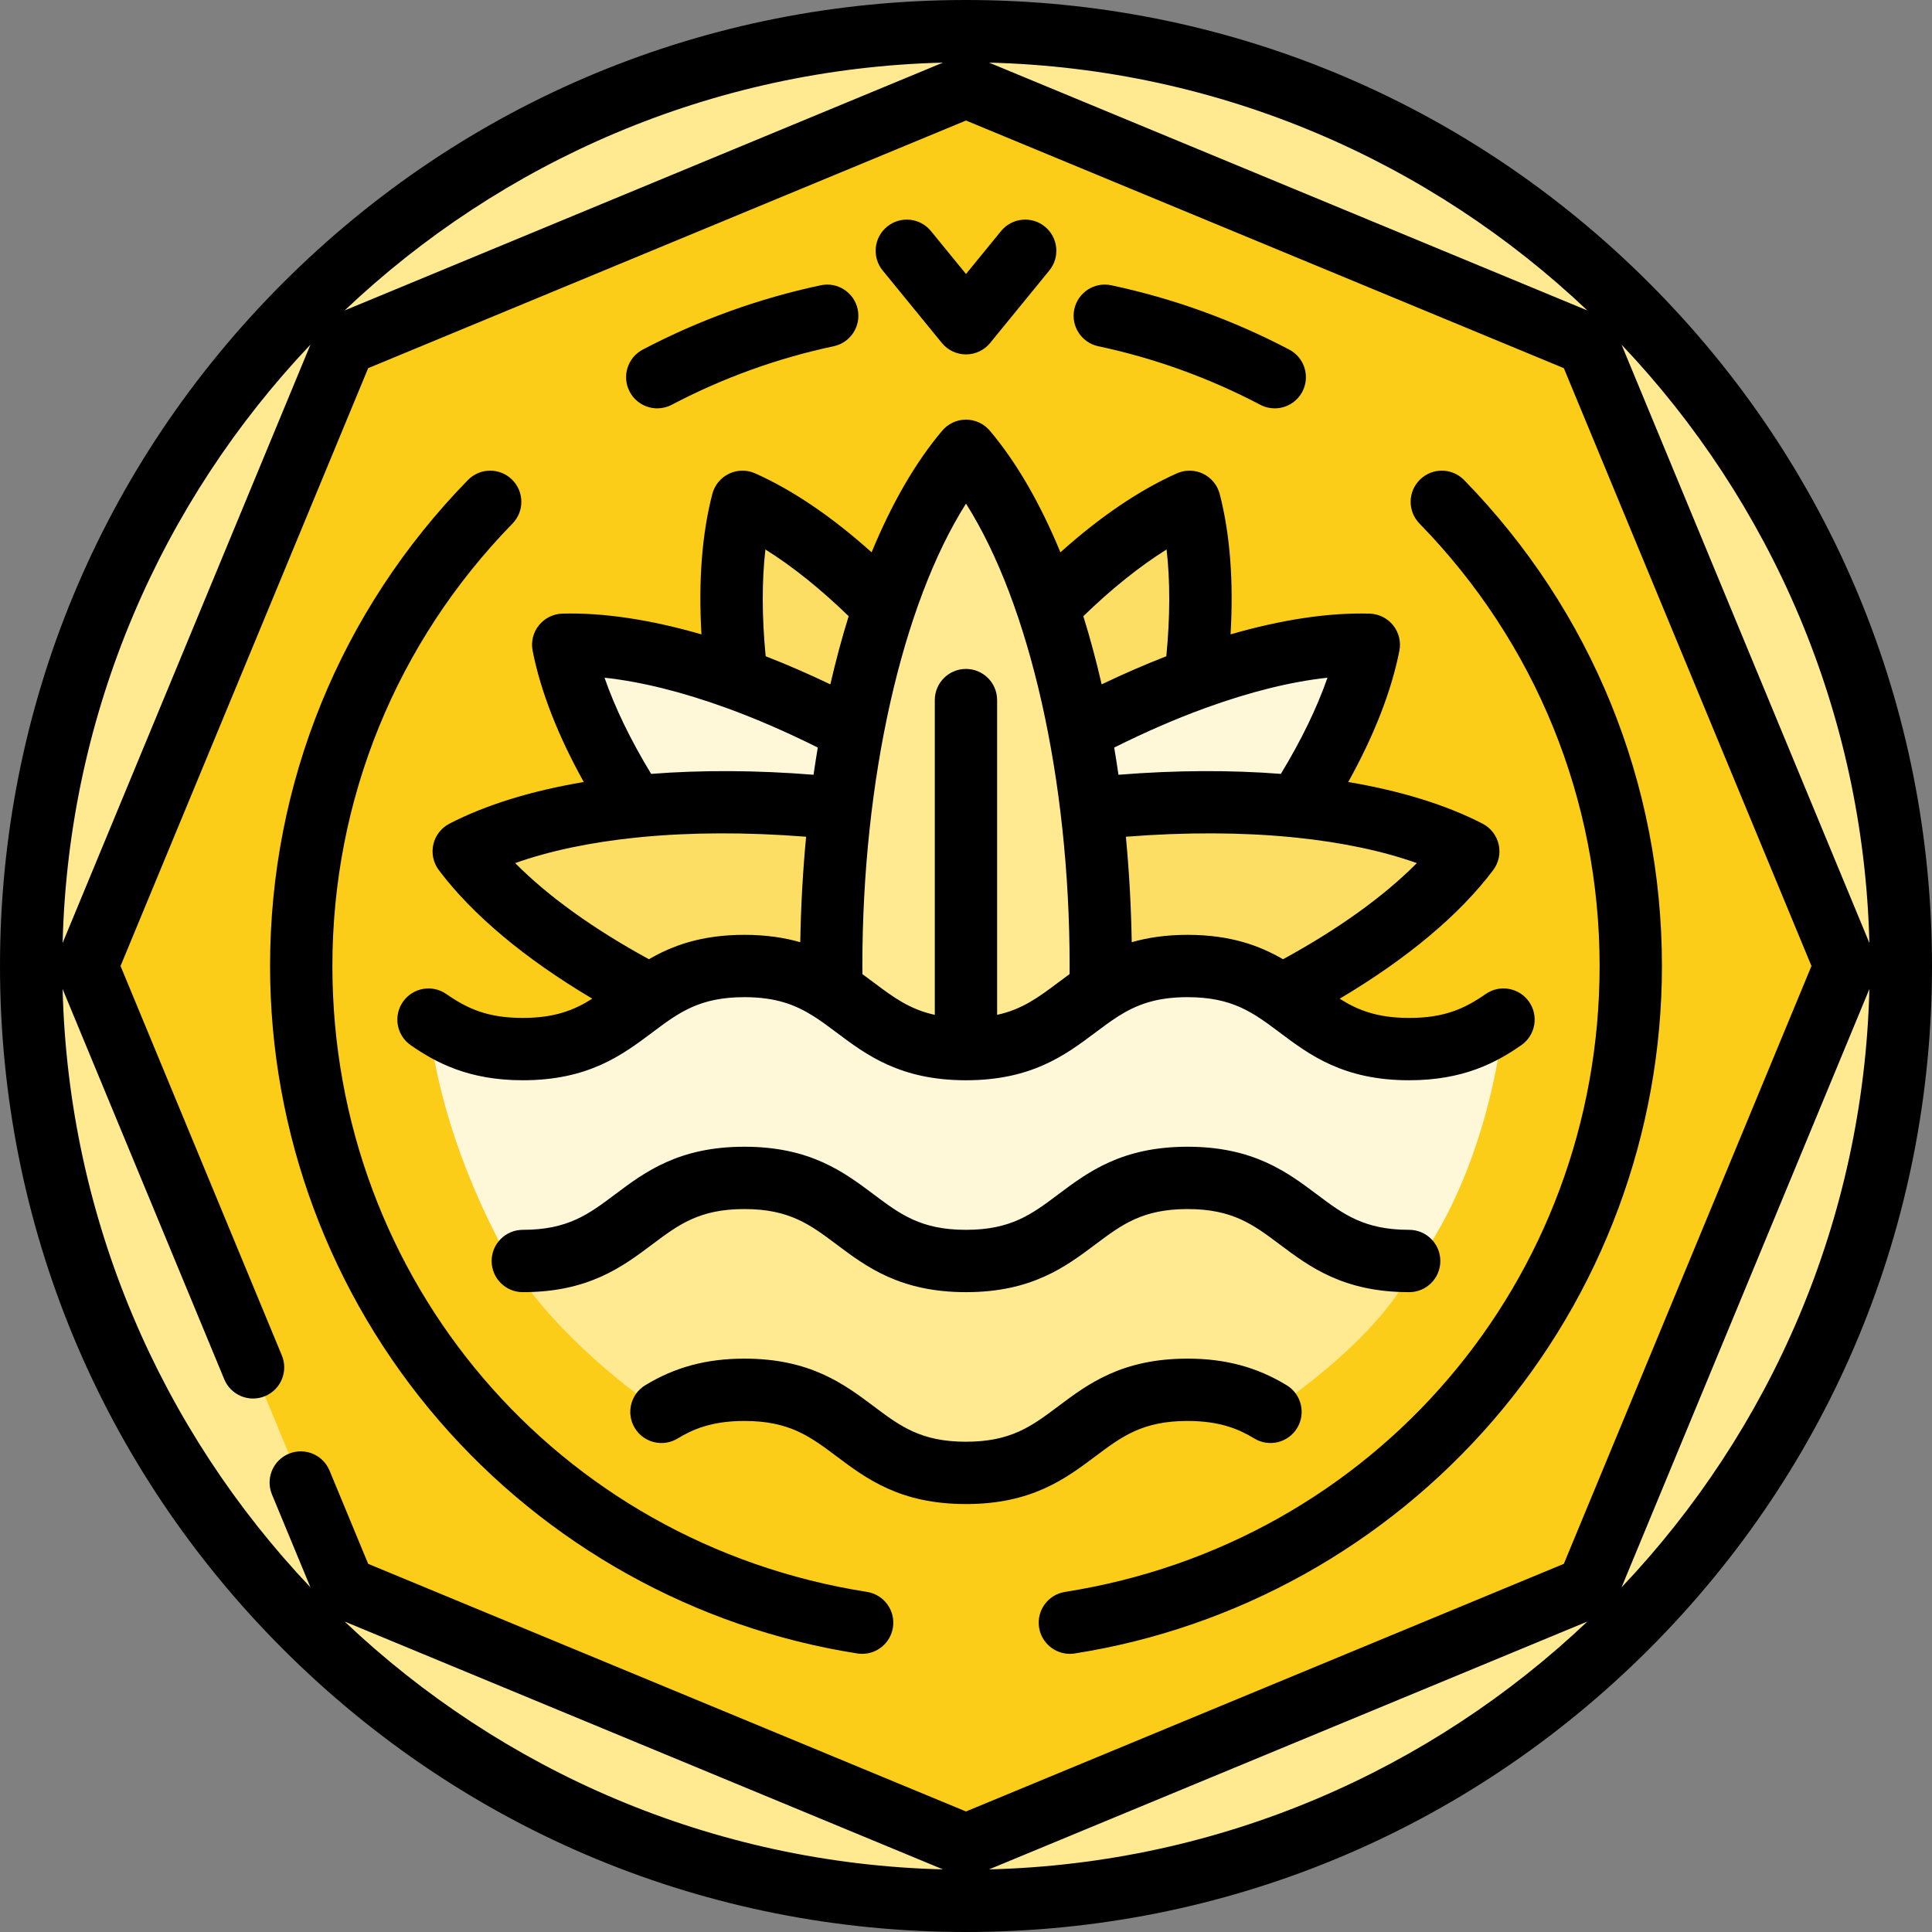
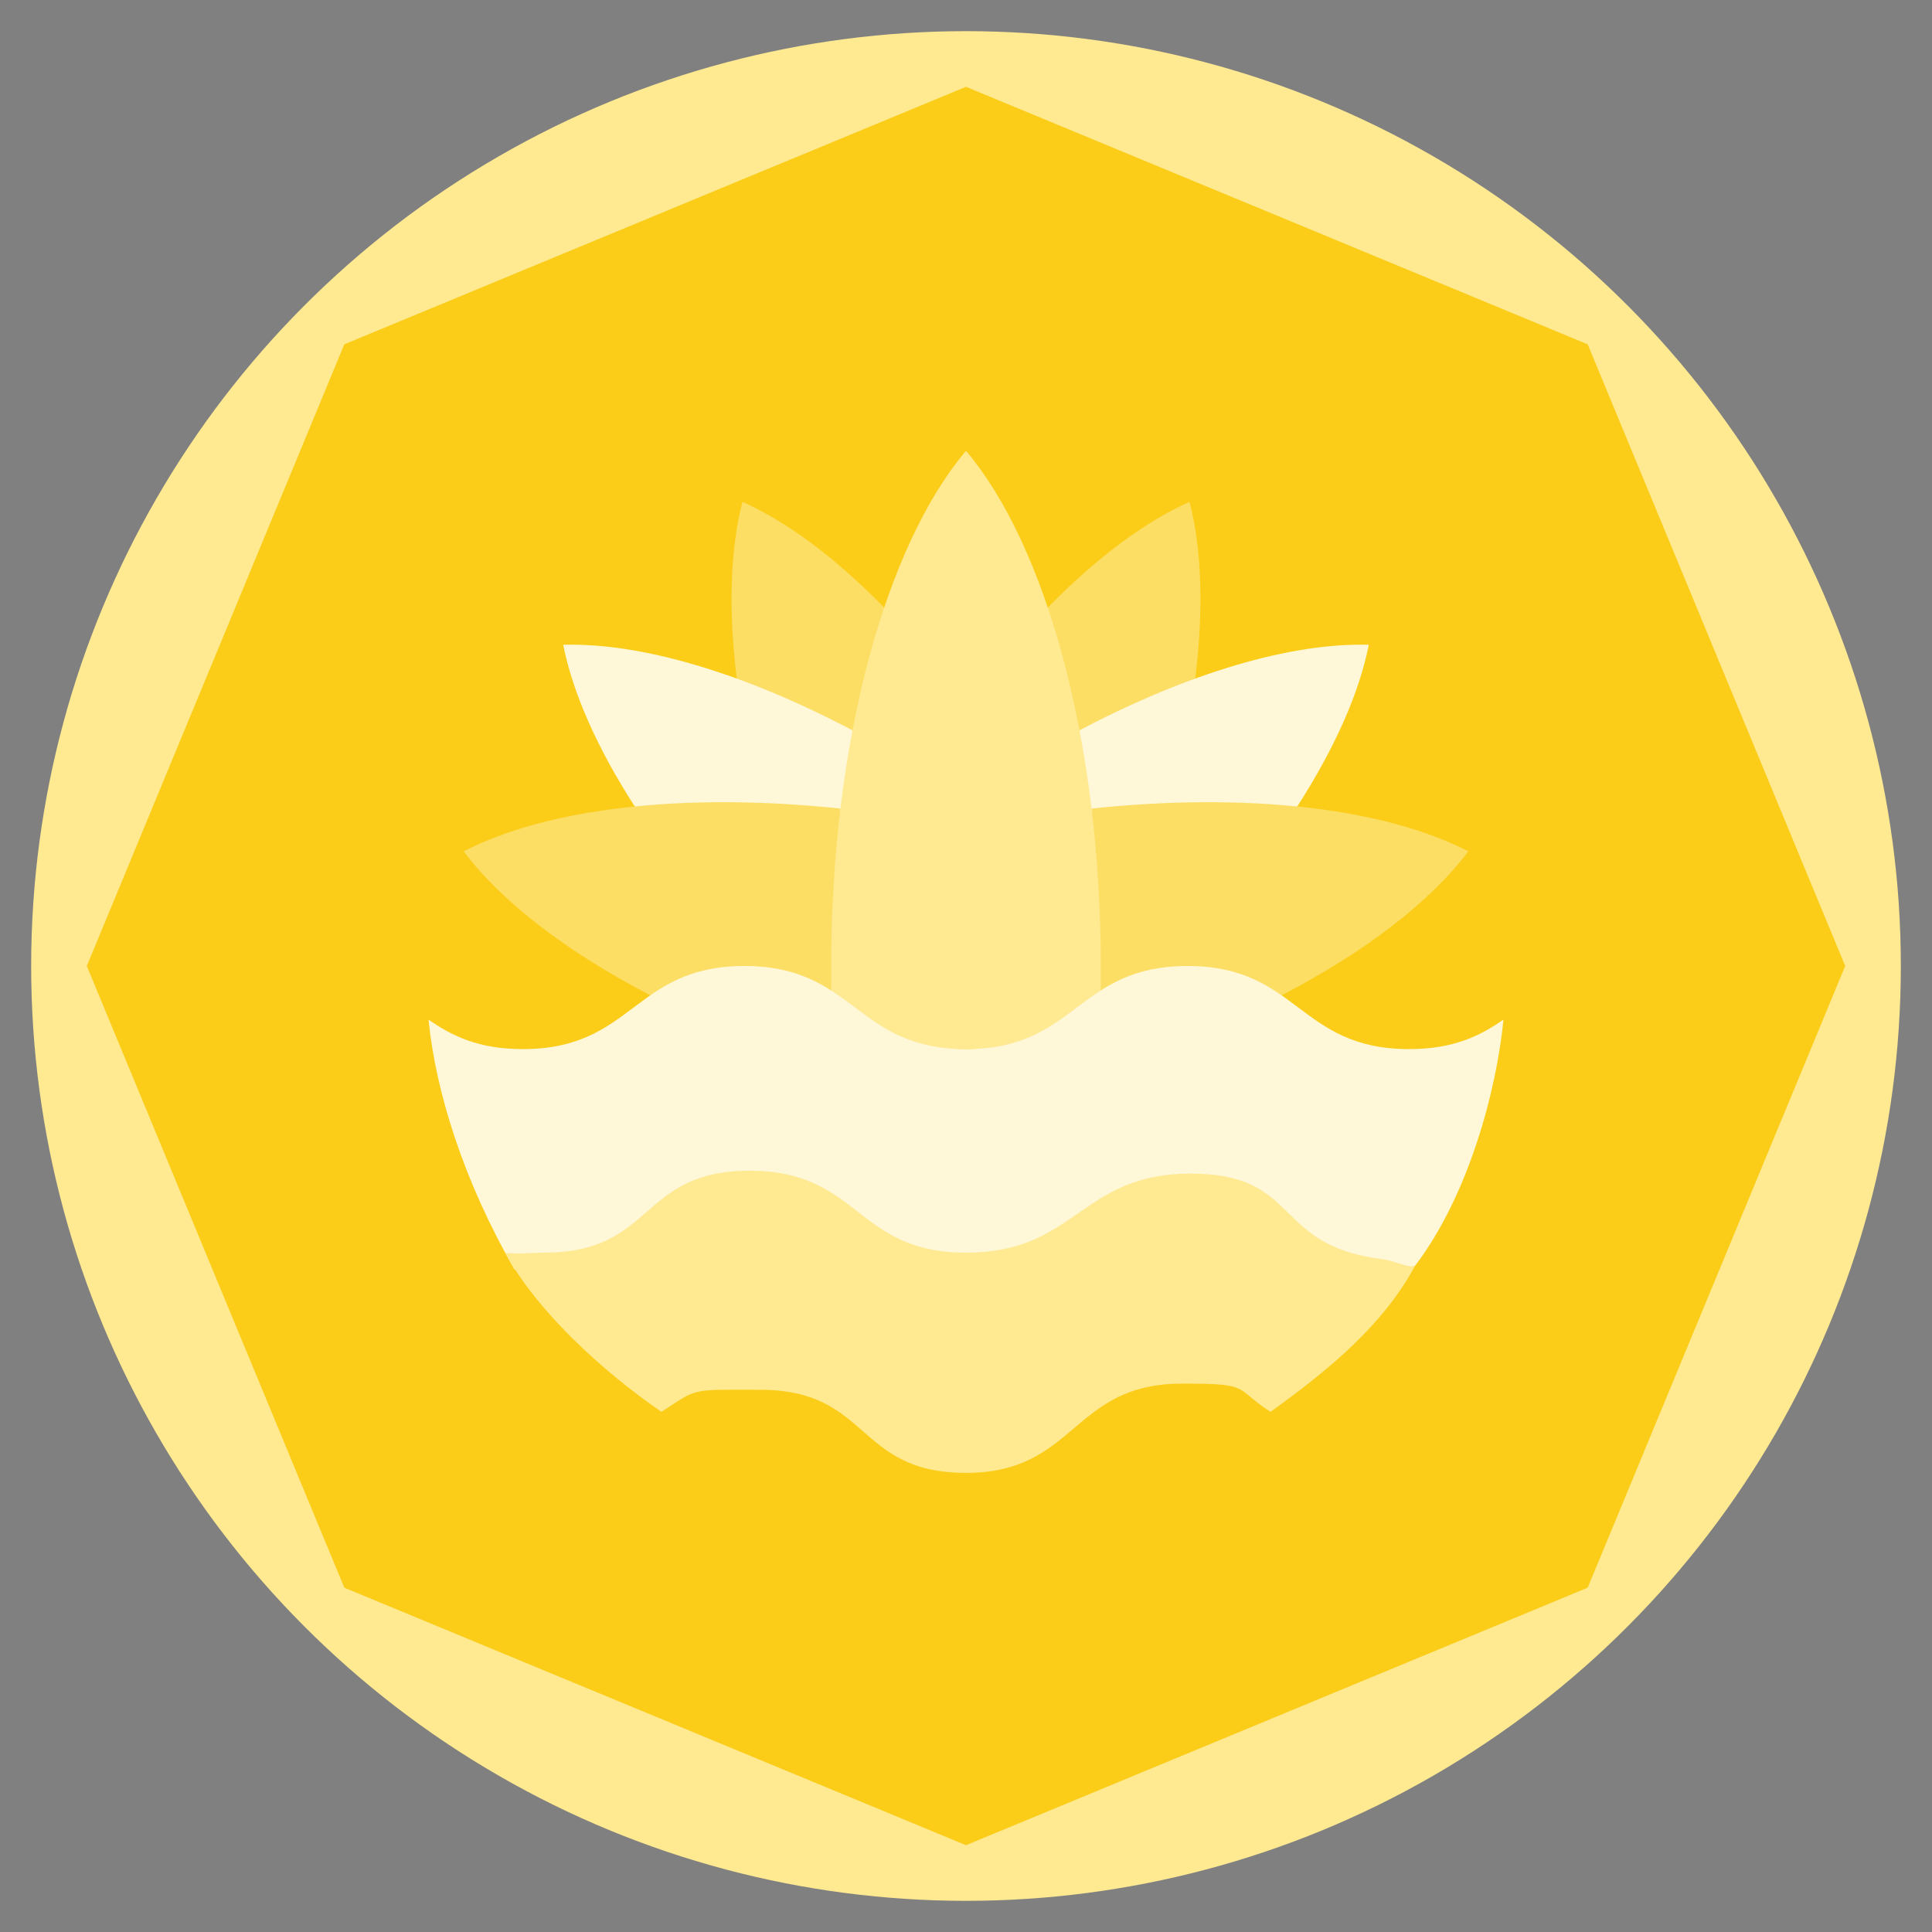
<svg xmlns="http://www.w3.org/2000/svg" version="1.1" id="Layer_1" width="512" height="512" viewBox="0 0 465 465" xml:space="preserve">
  <rect x="0" y="0" width="465" height="465" fill="#808080" stroke="none" />
  <g>
    <g>
      <circle style="fill:#FFE991;" cx="232.5" cy="232.5" r="225" />
      <polygon style="fill:#FBCD18;" points="82.871,382.129 232.5,444.107 382.129,382.129 444.107,232.5 382.129,82.871 232.5,20.893     82.871,82.871 20.893,232.5   " />
      <path style="fill:#FCDE65;" d="M178.698,120.78c-2.975,11.514-3.411,26.085-1.366,42.546L212.82,201v-54.756    C201.223,134.379,189.557,125.633,178.698,120.78z" />
      <path style="fill:#FEF7D8;" d="M135.553,155.188c2.315,11.664,8.244,24.981,17.229,38.926L205.185,213v-37.223    C178.916,161.926,154.247,154.655,135.553,155.188z" />
      <path style="fill:#FCDE65;" d="M111.608,204.907c9.14,12.154,24.775,24.181,44.928,34.649l45.746,0.343v-45.295    C164.521,190.63,131.671,194.533,111.608,204.907z" />
      <path style="fill:#FCDE65;" d="M286.302,120.78c2.975,11.514,3.411,26.085,1.366,42.546L252.18,201v-54.756    C263.777,134.379,275.443,125.633,286.302,120.78z" />
-       <path style="fill:#FEF7D8;" d="M329.447,155.188c-2.315,11.664-8.244,24.981-17.229,38.926L259.815,213v-37.223    C286.084,161.926,310.753,154.655,329.447,155.188z" />
+       <path style="fill:#FEF7D8;" d="M329.447,155.188c-2.315,11.664-8.244,24.981-17.229,38.926L259.815,213v-37.223    C286.084,161.926,310.753,154.655,329.447,155.188" />
      <path style="fill:#FCDE65;" d="M353.391,204.907c-9.139,12.154-24.774,24.181-44.927,34.649l-45.746,0.343v-45.295    C300.479,190.63,333.329,194.533,353.391,204.907z" />
      <path style="fill:#FFE991;" d="M232.5,108.5c-19.235,22.761-32.442,69.735-32.442,124c0,1.99,0.019,18.03,0.054,20h64.777    c0.035-1.966,0.053-18.014,0.053-20C264.941,178.235,251.735,131.261,232.5,108.5z" />
      <path style="fill:#FEF7D8;" d="M339.16,252.5c10.72,0,17.13-3.23,22.699-7.1c-1.709,17.37-8.469,42.403-21.305,59.296    c0,0-29.574,9.804-108.064,9.804s-108.669-9-108.669-9c-12.213-21.175-18.972-42.73-20.682-60.1c5.561,3.87,11.97,7.1,22.69,7.1    c26.66,0,26.66-20,53.33-20s26.67,20,53.33,20c26.67,0,26.67-20,53.33-20C312.49,232.5,312.49,252.5,339.16,252.5z" />
      <path style="fill:#FFE991;" d="M332.467,303.026c3.731,0.474,5.719,2.1,8.088,1.67c-7.47,13.89-20.123,24.608-34.769,35.114    c-9.04-5.88-4.411-6.796-21.291-6.796c-26.66,0-25.333,21.485-52.003,21.485c-26.66,0-22.878-20-49.549-20    c-16.879,0-14.705-0.568-23.745,5.312C144.92,330,129.051,315.39,121.581,301.5c2.37,0.43,6.478,0,9.428,0    c26.66,0,22.715-19.725,49.385-19.725S205.83,301.5,232.49,301.5c26.67,0,27.432-19.029,54.092-19.029    C313.252,282.471,306.01,299.666,332.467,303.026z" />
    </g>
-     <path d="M396.902,68.098C352.988,24.184,294.603,0,232.5,0S112.012,24.184,68.098,68.098C24.185,112.011,0,170.397,0,232.5   c0,62.103,24.185,120.489,68.098,164.402C112.012,440.816,170.397,465,232.5,465s120.488-24.184,164.402-68.098   C440.815,352.989,465,294.603,465,232.5C465,170.397,440.815,112.011,396.902,68.098z M449.93,226.958L390.279,82.95   C426.088,120.71,448.529,171.266,449.93,226.958z M382.049,74.719L238.044,15.07C293.734,16.471,344.289,38.912,382.049,74.719z    M226.956,15.07L82.951,74.719C120.711,38.912,171.266,16.471,226.956,15.07z M74.721,82.95L15.07,226.958   C16.471,171.266,38.912,120.71,74.721,82.95z M15.07,238.042l38.907,93.93c1.585,3.826,5.971,5.644,9.799,4.059   c3.827-1.585,5.645-5.973,4.059-9.799L29.011,232.5L88.611,88.611L232.5,29.01l143.889,59.601L435.989,232.5l-59.601,143.889   L232.5,435.99L88.611,376.389l-9.296-22.441c-1.585-3.827-5.973-5.645-9.799-4.059c-3.827,1.585-5.645,5.973-4.059,9.8   l9.263,22.361C38.912,344.29,16.471,293.734,15.07,238.042z M382.049,390.281c-37.76,35.808-88.314,58.249-144.005,59.649   L382.049,390.281z M226.956,449.93c-55.69-1.4-106.245-23.841-144.005-59.649L226.956,449.93z M390.279,382.05l59.65-144.008   C448.529,293.734,426.088,344.29,390.279,382.05z M140.504,188.218c-12.557,2.111-23.539,5.477-32.34,10.027   c-1.961,1.014-3.375,2.841-3.866,4.993c-0.492,2.152-0.01,4.412,1.317,6.176c8.112,10.79,20.769,21.365,36.939,30.951   c-4.351,2.765-9.088,4.634-16.726,4.634c-8.432,0-13.297-2.203-18.415-5.757c-3.402-2.362-8.076-1.521-10.438,1.882   s-1.521,8.076,1.882,10.439c6.007,4.171,13.909,8.437,26.972,8.437c15.833,0,23.979-6.11,31.165-11.5   c6.332-4.749,11.333-8.5,22.165-8.5c7.648,0,12.389,1.874,16.743,4.645c0.059,0.039,0.118,0.076,0.178,0.114   c1.75,1.126,3.445,2.391,5.246,3.741c7.188,5.391,15.333,11.5,31.166,11.5s23.979-6.11,31.166-11.5   c1.764-1.323,3.426-2.563,5.138-3.671c0.112-0.069,0.224-0.14,0.333-0.215c4.342-2.754,9.074-4.614,16.694-4.614   c10.835,0,15.837,3.751,22.169,8.5c7.188,5.391,15.335,11.5,31.17,11.5c13.068,0,20.974-4.268,26.983-8.442   c3.401-2.363,4.243-7.037,1.88-10.438c-2.362-3.402-7.036-4.243-10.438-1.881c-5.12,3.557-9.988,5.762-18.425,5.762   c-7.637,0-12.374-1.867-16.724-4.63c16.174-9.587,28.833-20.164,36.946-30.955c1.327-1.765,1.81-4.024,1.317-6.176   c-0.491-2.152-1.905-3.979-3.866-4.993c-8.801-4.551-19.783-7.916-32.34-10.027c6.232-11.214,10.368-21.8,12.308-31.57   c0.43-2.166-0.116-4.411-1.492-6.137c-1.377-1.726-3.444-2.758-5.65-2.821c-9.88-0.279-21.236,1.446-33.489,4.992   c0.75-12.807-0.117-24.136-2.608-33.779c-0.553-2.138-2.019-3.923-4.008-4.881c-1.988-0.958-4.299-0.991-6.314-0.09   c-9.087,4.062-18.479,10.442-28.019,19.004c-4.817-11.677-10.528-21.627-16.994-29.278c-1.425-1.687-3.521-2.659-5.729-2.659   s-4.304,0.973-5.729,2.659c-6.466,7.651-12.177,17.601-16.994,29.278c-9.539-8.562-18.932-14.943-28.019-19.004   c-2.016-0.901-4.325-0.868-6.314,0.09s-3.455,2.744-4.008,4.881c-2.491,9.643-3.358,20.973-2.608,33.78   c-12.256-3.546-23.613-5.272-33.489-4.994c-2.206,0.063-4.273,1.095-5.65,2.821c-1.376,1.726-1.922,3.971-1.492,6.137   C130.136,166.418,134.271,177.003,140.504,188.218z M156.191,230.872c-13.34-7.276-24.271-15.137-32.199-23.14   c8.297-2.952,18.152-5.011,29.146-6.142c0.293-0.014,0.584-0.039,0.876-0.087c12.146-1.188,25.663-1.241,40.004-0.115   c-0.784,8.264-1.262,16.751-1.407,25.39c-3.807-1.096-8.199-1.777-13.452-1.777C168.869,225,161.835,227.585,156.191,230.872z    M308.801,230.876c-5.646-3.288-12.682-5.876-22.978-5.876c-5.244,0-9.632,0.68-13.435,1.772   c-0.146-8.637-0.623-17.122-1.407-25.385c14.339-1.126,27.856-1.074,40.003,0.114c0.293,0.049,0.585,0.074,0.879,0.088   c10.993,1.131,20.848,3.19,29.145,6.142C333.078,215.737,322.144,223.599,308.801,230.876z M308.281,186.261   c-12.136-0.945-25.299-0.894-39.086,0.211c-0.32-2.204-0.66-4.387-1.024-6.547c7.474-3.734,14.772-6.902,21.778-9.46   c0.173-0.055,0.343-0.114,0.51-0.181c10.475-3.788,20.289-6.224,29.04-7.172C316.997,170.328,313.206,178.154,308.281,186.261z    M280.778,132.249c0.876,7.581,0.855,16.268-0.063,25.698c-5.097,1.982-10.297,4.245-15.565,6.767   c-1.31-5.688-2.781-11.17-4.41-16.407C267.537,141.715,274.311,136.288,280.778,132.249z M232.5,121.211   c15.333,24.191,24.941,66.317,24.941,111.289c0,0.653-0.014,1.298-0.018,1.949c-0.945,0.686-1.863,1.374-2.766,2.051   c-4.656,3.492-8.601,6.438-14.666,7.757V168.5c0-4.142-3.357-7.5-7.5-7.5s-7.5,3.358-7.5,7.5v75.757   c-6.065-1.318-10.01-4.265-14.666-7.757c-0.897-0.673-1.81-1.357-2.75-2.039c-0.004-0.655-0.018-1.304-0.018-1.961   C207.559,187.528,217.167,145.402,232.5,121.211z M184.222,132.249c6.468,4.039,13.241,9.466,20.037,16.058   c-1.628,5.237-3.101,10.719-4.409,16.407c-5.269-2.521-10.469-4.784-15.565-6.766C183.366,148.517,183.346,139.829,184.222,132.249   z M174.545,170.286c0.16,0.064,0.324,0.12,0.489,0.174c7.011,2.559,14.315,5.729,21.795,9.465c-0.364,2.16-0.705,4.343-1.024,6.547   c-13.787-1.105-26.951-1.156-39.086-0.211c-4.926-8.106-8.716-15.933-11.218-23.149   C154.253,164.06,164.069,166.497,174.545,170.286z M263.658,350.5c-7.187,5.39-15.333,11.5-31.166,11.5s-23.979-6.109-31.166-11.5   c-6.332-4.749-11.333-8.5-22.167-8.5c-8.037,0-12.631,2.134-16.065,4.221c-3.538,2.151-8.152,1.026-10.305-2.514   c-2.151-3.54-1.025-8.153,2.514-10.304c7.188-4.368,14.769-6.403,23.856-6.403c15.834,0,23.979,6.11,31.167,11.5   c6.332,4.749,11.333,8.5,22.166,8.5s15.834-3.751,22.166-8.5c7.187-5.391,15.333-11.5,31.165-11.5c9.088,0,16.668,2.034,23.856,6.4   c3.54,2.15,4.667,6.764,2.517,10.304c-2.15,3.541-6.766,4.665-10.304,2.517c-3.436-2.087-8.032-4.221-16.069-4.221   C274.991,342,269.99,345.751,263.658,350.5z M156.994,299.5c-7.187,5.39-15.332,11.5-31.165,11.5c-4.143,0-7.5-3.358-7.5-7.5   s3.357-7.5,7.5-7.5c10.832,0,15.833-3.751,22.165-8.5c7.187-5.39,15.332-11.5,31.165-11.5c15.834,0,23.979,6.11,31.167,11.5   c6.332,4.749,11.333,8.5,22.166,8.5s15.834-3.751,22.166-8.5c7.187-5.391,15.333-11.5,31.165-11.5   c15.834,0,23.98,6.109,31.169,11.5c6.333,4.75,11.335,8.5,22.17,8.5c4.143,0,7.5,3.358,7.5,7.5s-3.357,7.5-7.5,7.5   c-15.835,0-23.981-6.109-31.17-11.5c-6.332-4.749-11.334-8.5-22.169-8.5c-10.832,0-15.833,3.751-22.165,8.5   c-7.187,5.39-15.333,11.5-31.166,11.5s-23.979-6.109-31.166-11.5c-6.332-4.749-11.333-8.5-22.167-8.5   C168.327,291,163.326,294.751,156.994,299.5z M212.446,65.101c-2.62-3.208-2.144-7.933,1.064-10.553   c3.209-2.621,7.934-2.142,10.553,1.065l8.437,10.33l8.437-10.33c2.619-3.208,7.345-3.685,10.553-1.065s3.685,7.345,1.064,10.553   l-14.245,17.443c-1.424,1.744-3.557,2.756-5.809,2.756s-4.385-1.012-5.809-2.756L212.446,65.101z M151.55,94.269   c-1.927-3.667-0.516-8.201,3.151-10.128c13.518-7.103,27.93-12.312,42.837-15.48c4.049-0.861,8.035,1.725,8.896,5.776   c0.861,4.051-1.725,8.034-5.776,8.896c-13.563,2.884-26.678,7.623-38.979,14.087c-1.112,0.585-2.307,0.862-3.481,0.862   C155.498,98.281,152.892,96.822,151.55,94.269z M258.563,74.436c0.86-4.052,4.849-6.637,8.896-5.776   c14.907,3.169,29.321,8.377,42.84,15.481c3.667,1.927,5.078,6.461,3.151,10.128c-1.342,2.553-3.948,4.013-6.646,4.013   c-1.177,0-2.369-0.277-3.482-0.862c-12.303-6.464-25.419-11.204-38.982-14.087C260.288,82.47,257.702,78.488,258.563,74.436z    M341.652,126.018c-2.893-2.965-2.834-7.713,0.131-10.606c2.965-2.894,7.713-2.833,10.605,0.13   C383.091,147.009,400,188.546,400,232.5c0,40.162-14.433,79.005-40.638,109.372c-25.931,30.048-61.693,49.968-100.699,56.088   c-0.395,0.062-0.786,0.092-1.172,0.092c-3.63,0-6.82-2.64-7.4-6.338c-0.643-4.092,2.154-7.93,6.246-8.572   C330.89,371.443,385,308.089,385,232.5C385,192.483,369.605,154.667,341.652,126.018z M105.638,341.872   C79.433,311.505,65,272.662,65,232.5c0-43.954,16.909-85.491,47.611-116.958c2.891-2.964,7.641-3.024,10.605-0.13   c2.965,2.893,3.023,7.641,0.131,10.606C95.395,154.667,80,192.483,80,232.5c0,75.589,54.11,138.943,128.663,150.642   c4.092,0.642,6.889,4.48,6.246,8.572c-0.58,3.698-3.771,6.338-7.4,6.338c-0.387,0-0.777-0.03-1.172-0.092   C167.331,391.84,131.568,371.92,105.638,341.872z" />
  </g>
</svg>